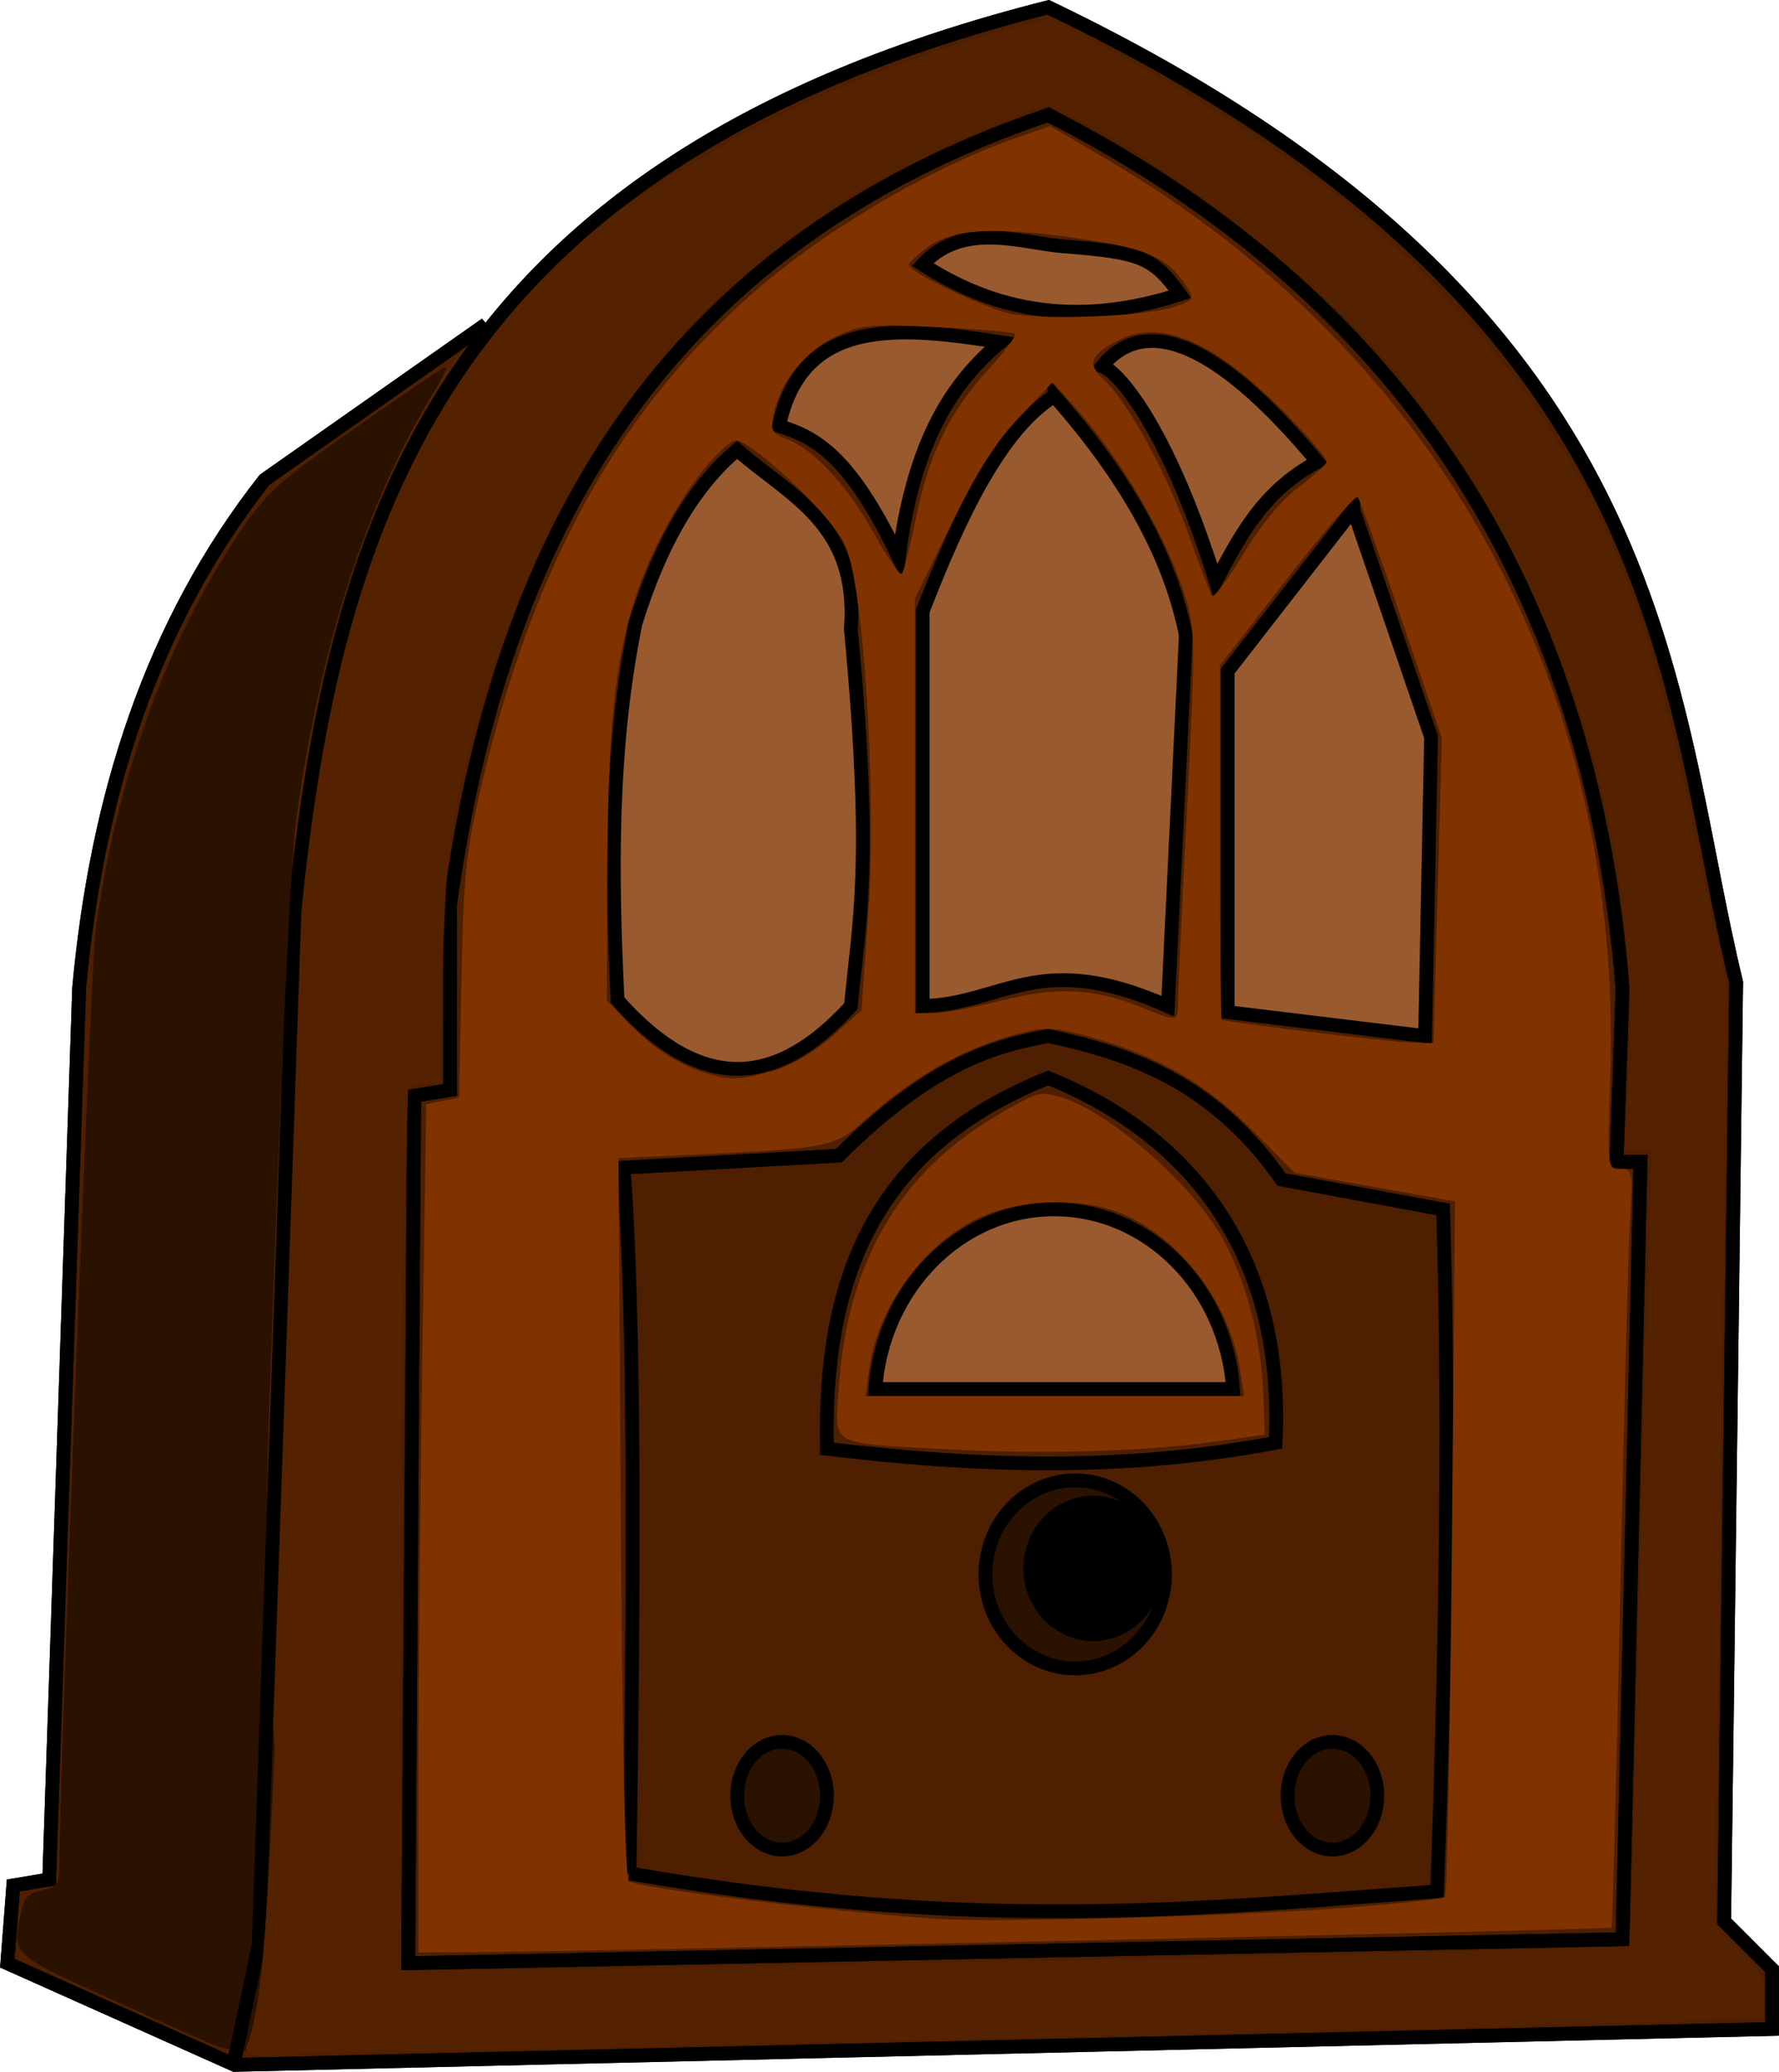
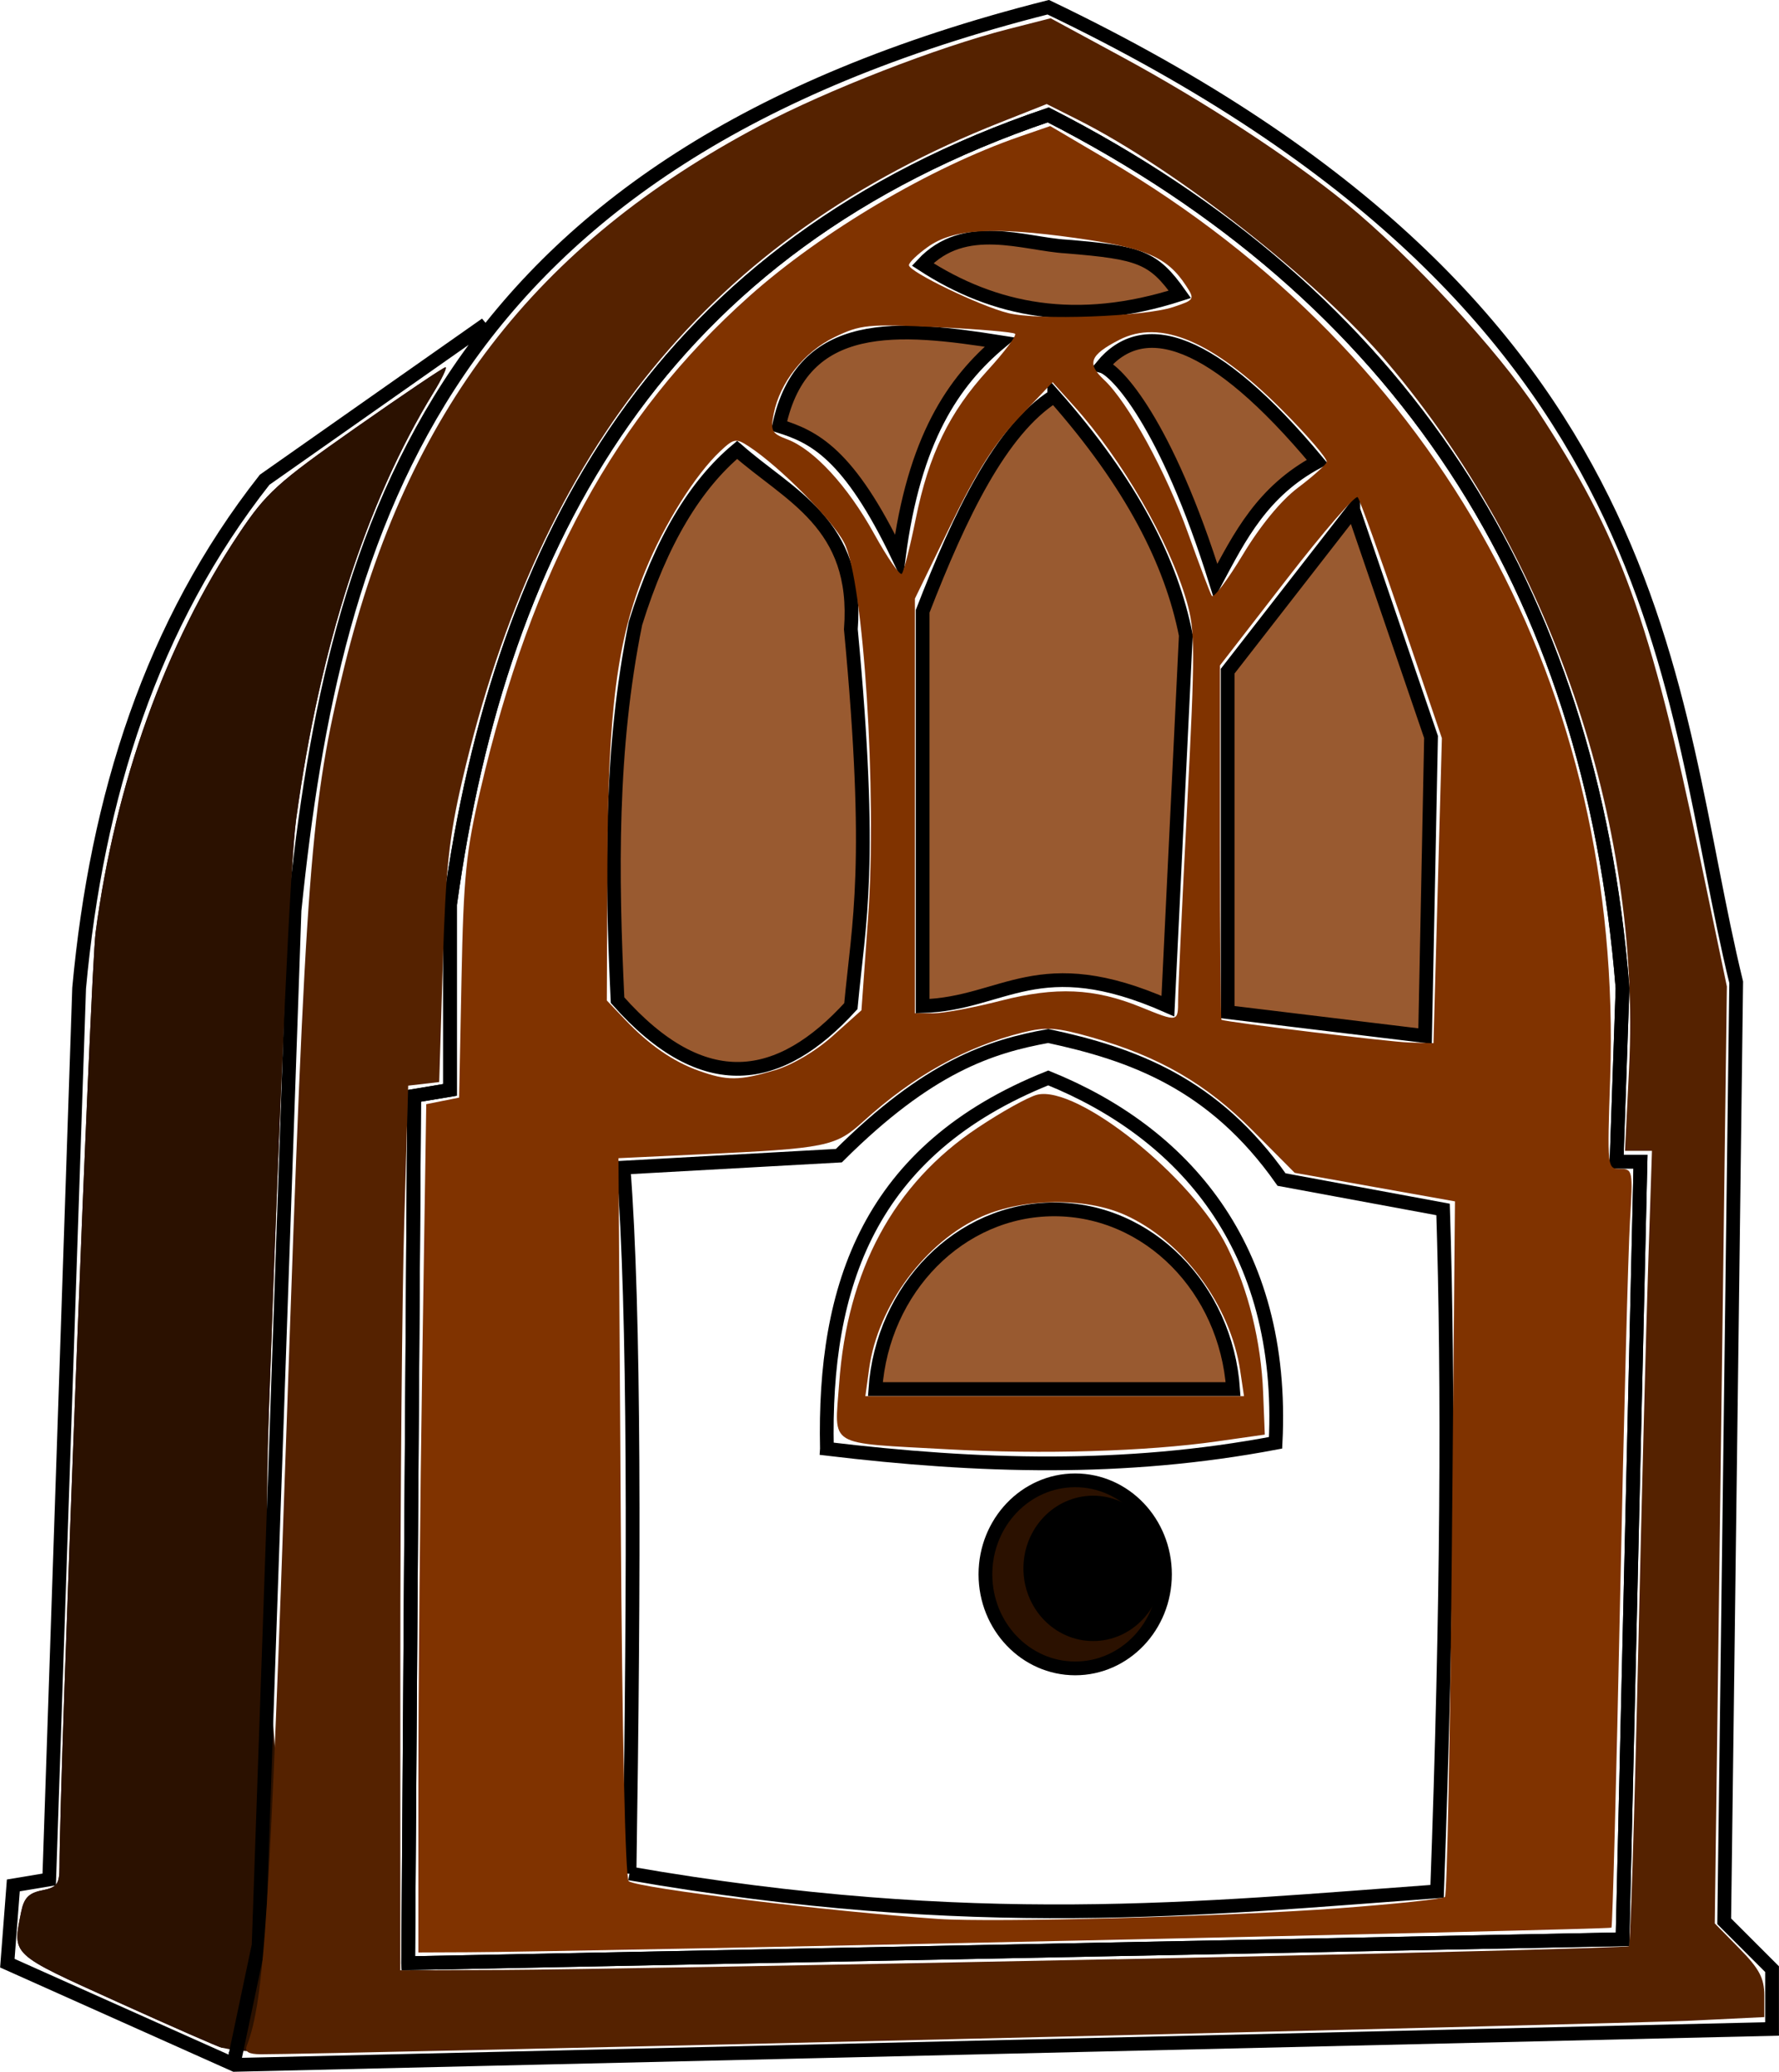
<svg xmlns="http://www.w3.org/2000/svg" viewBox="0 0 129.3 150.6" version="1.0">
-   <path d="M16.618 149.657h.435l1.739-8.261L21.4 66.179C24.303 37.895 32.12 11.66 76.184.527c45.932 21.993 44.869 49.847 50 70.87l-.87 68.261 3.478 3.478v4.348l-111.74 2.609L.53 142.702l.435-5.653 2.609-.434 2.174-64.783c1.272-13.93 5.257-26.502 13.478-36.957L35.313 23.57l-1.305 1.304" fill-rule="evenodd" stroke="#000" fill="#4e1f00" />
  <path d="M29.668 142.697l.435-63.043 2.608-.435V65.741c3.704-26.837 15.491-47.9 43.478-57.39 25.507 13.042 39.42 34.202 41.74 63.477l-.435 12.61h1.739l-1.305 56.521-88.26 1.74z" stroke="#000" fill="none" />
-   <path d="M17.938 148.707c1.282-3.34-1.19-11.252-1.003-47.278.271-52.387 4.326-45.648 6.794-55.595C28.336 27.267 38.9 17.78 55.247 9.129c4.876-2.58 12.906-5.704 18.029-7.013l3.086-.789 5.164 2.797c5.972 3.235 12.224 7.318 16.295 10.644 4.723 3.859 11.073 10.724 13.912 15.04 6.037 9.181 8.186 15.11 11.873 32.765l1.906 9.13-.44 34.052-.44 34.052 1.8 1.835c1.44 1.467 1.801 2.149 1.801 3.404v1.57l-5.326.261c-4.427.217-100.05 2.463-103.96 2.443-.881-.005-1.175-.183-1.01-.613zm63.216-6.291c20.378-.416 37.137-.844 37.242-.952.105-.107.402-9.489.66-20.847.258-11.359.593-24.32.743-28.804l.274-8.152h-1.962l.297-5.978c.89-18.005-5.732-37.354-17.57-51.334-5.037-5.951-15.375-14.062-22.486-17.642l-2.27-1.143L72.7 8.903C51.748 17.195 39.267 32.458 33.604 56.71c-.967 4.142-1.208 6.419-1.421 13.464l-.257 8.478-1.127.131-1.127.131-.286 9.83c-.158 5.407-.286 19.876-.286 32.153v22.32l7.5-.026c4.125-.015 24.173-.367 44.55-.783z" fill="#520" />
  <path d="M8.558 145.527c-7.856-3.558-7.657-3.372-7.02-6.555.202-1.011.553-1.372 1.522-1.566 1.08-.216 1.26-.453 1.261-1.675.013-6.833 2.271-65.26 2.627-67.946 1.434-10.842 5.087-21.02 10.396-28.961 2.007-3.003 2.792-3.716 8.494-7.718 3.456-2.425 6.397-4.408 6.537-4.408.14 0-.255.831-.878 1.847-4.87 7.949-8.257 18.472-9.97 30.978-.416 3.04-1.132 18.566-1.965 42.61-.97 28.01 2.86 40.958 2.348 43.695-.837 4.48-5.389 3.05-5.773 3.02-.163-.012-3.574-1.507-7.579-3.321z" fill="#2b1100" />
-   <path d="M69.971 137.936c-7.685-.27-10.44-.514-19.423-1.72l-3.988-.536-.144-25.035c-.08-13.77-.143-25.061-.142-25.092 0-.032 3.36-.233 7.464-.447l7.464-.389 2.536-2.185c4.125-3.553 8.041-5.683 11.261-6.124 4.132-.566 10.76 2.484 15.198 6.995l3.06 3.11 5.6 1.014 5.6 1.015-.263 23.908c-.145 13.15-.37 24.015-.5 24.146-.826.826-23.127 1.712-33.724 1.34zm-10.261-4.423c2.57-3.456-.467-8.75-4.146-7.227-2.719 1.126-3.446 4.931-1.405 7.356.984 1.17 1.388 1.342 2.89 1.23 1.325-.1 1.969-.429 2.661-1.36zm40 0c2.57-3.456-.467-8.75-4.146-7.227-2.719 1.126-3.446 4.931-1.405 7.356.984 1.17 1.388 1.342 2.89 1.23 1.325-.1 1.969-.429 2.661-1.36zm-18.86-14.5c3.686-2.177 2.92-8.546-1.164-9.673-2.233-.616-3.88-.139-5.369 1.556-2.932 3.34-.675 8.835 3.632 8.84.92.001 2.225-.324 2.901-.723zm7.384-12.782c5.556-.724 5.217-.505 5.217-3.378 0-4.72-1.476-10.47-3.59-13.985-2.608-4.333-7.328-8.498-11.806-10.418l-2.077-.89-3.111 1.615c-4.232 2.196-8.818 6.78-10.615 10.608-1.67 3.559-2.713 8.461-2.713 12.755 0 3.867-.583 3.542 7.39 4.129 5.965.438 16.203.229 21.305-.436z" fill="#4e1f00" />
  <path d="M16.623 149.656h.435l1.739-8.26 2.609-75.218c2.9-28.285 10.719-54.52 54.782-65.653 45.932 21.993 44.869 49.847 50 70.87l-.87 68.26 3.478 3.478v4.348l-111.74 2.609-16.522-7.391.435-5.653 2.608-.434 2.174-64.783c1.278-13.93 5.262-26.502 13.483-36.957l16.087-11.304-1.304 1.304" stroke="#000" fill="none" />
  <path d="M29.666 142.696l.435-63.04 2.609-.435V65.743c3.703-26.837 15.49-47.9 43.478-57.39 25.507 13.042 39.42 34.202 41.739 63.477l-.435 12.61h1.739l-1.304 56.521-88.261 1.74z" stroke="#000" fill="none" />
  <path d="M45.753 136.176c.338-21.929.38-40.904-.435-51.304l15.652-.87c6.506-6.483 11-7.935 15.218-8.698 6.087 1.307 12.015 3.404 16.957 10.435l11.74 2.174c.4 12.707.323 28.75-.436 49.565-17.204 1.252-33.65 3.045-58.696-1.304z" stroke="#000" fill="none" />
  <path d="M84.671 114.437c0 3.775-2.92 6.835-6.524 6.835s-6.525-3.06-6.525-6.835 2.921-6.836 6.525-6.836 6.524 3.06 6.524 6.836z" fill-rule="evenodd" stroke="#000" stroke-width="1" fill="#2b1100" />
  <path d="M84.014 114.001c0 2.642-2.044 4.783-4.565 4.783s-4.565-2.141-4.565-4.783 2.044-4.782 4.565-4.782 4.565 2.14 4.565 4.782z" fill-rule="evenodd" stroke="#000" />
-   <path d="M60.101 130.526c0 2.161-1.46 3.913-3.26 3.913-1.802 0-3.262-1.752-3.262-3.913s1.46-3.913 3.261-3.913c1.801 0 3.261 1.752 3.261 3.913zM100.101 130.526c0 2.161-1.46 3.913-3.26 3.913-1.802 0-3.262-1.752-3.262-3.913s1.46-3.913 3.261-3.913c1.801 0 3.261 1.752 3.261 3.913z" fill-rule="evenodd" stroke="#000" fill="#2b1100" />
  <path d="M76.623 87.906c-6.865 0-12.491 5.766-13 13.062h26c-.51-7.297-6.135-13.062-13-13.062z" fill-rule="evenodd" stroke="#000" fill="#995a30" />
  <path d="M60.101 105.306c-.257-11.84 3.044-21.73 16.087-26.954 9.698 3.925 17.243 12.177 16.522 26.522-11.014 2.088-21.594 1.753-32.609.435z" stroke="#000" fill="none" />
  <path d="M53.579 32.699c-3.022 2.528-5.528 6.604-7.391 12.609-1.855 9.13-1.74 18.261-1.304 27.391 6.284 7.095 11.83 6.07 16.957.435.582-6.218 1.627-10.127 0-27.391.598-7.7-4.498-9.705-8.261-13.043zM76.623 28.786c-3.88 2.45-6.834 8.605-9.565 15.652v28.696c5.942-.171 8.406-4.166 17.826 0l1.304-26.956c-1.037-5.259-3.896-10.974-9.565-17.392zM98.358 37.047l-9.13 11.739v24.783l14.348 1.74.434-21.74-5.652-16.522zM56.623 30.96c1.672-7.934 8.73-7.25 16.087-6.087-3.41 2.851-6.284 7.043-7.391 15.652-3.636-7.612-6.198-8.778-8.696-9.565zM80.101 26.613c1.01.279 4.646 4.083 8.26 15.652 1.738-3.262 3.4-6.561 7.392-8.696-7.6-9.123-12.682-10.564-15.652-6.956zM67.058 19.221c3.043-3.269 7.391-1.476 10.435-1.304 5.354.44 6.333.754 8.26 3.478-7.488 2.417-13.521 1.197-18.695-2.174z" fill-rule="evenodd" stroke="#000" fill="#995a30" />
  <path d="M17.936 148.706c1.282-3.34 1.677-9.533 2.91-45.538 1.377-40.225 1.722-44.729 4.185-54.726C29.61 29.868 38.898 17.78 55.245 9.129c4.876-2.58 12.906-5.704 18.03-7.013l3.085-.789 5.164 2.797c5.972 3.235 12.224 7.318 16.295 10.644 4.723 3.859 11.073 10.724 13.912 15.04 6.038 9.181 8.187 15.111 11.873 32.765l1.907 9.13-.44 34.052-.44 34.052 1.8 1.835c1.44 1.467 1.8 2.149 1.8 3.405v1.57l-5.325.26c-4.428.217-100.05 2.463-103.96 2.443-.882-.005-1.175-.183-1.01-.612zm63.216-6.291c20.378-.416 37.137-.844 37.242-.952.105-.107.402-9.488.66-20.847.258-11.359.593-24.32.743-28.804l.27-8.16H118.106l.296-5.978c.89-17.996-5.73-37.345-17.57-51.325-5.04-5.951-15.374-14.062-22.485-17.643l-2.27-1.143-3.382 1.34C51.743 17.194 39.262 32.456 33.6 56.71c-.967 4.142-1.207 6.42-1.42 13.464l-.258 8.478-1.127.131-1.127.131-.286 9.83c-.157 5.407-.286 19.876-.286 32.153v22.32l7.5-.026c4.125-.015 24.173-.367 44.551-.783z" fill="#520" />
  <path d="M8.558 145.526c-7.856-3.558-7.657-3.372-7.02-6.555.202-1.011.553-1.372 1.522-1.566 1.08-.216 1.26-.453 1.262-1.675.012-6.833 2.27-65.26 2.626-67.946 1.434-10.842 5.088-21.02 10.396-28.961 2.007-3.003 2.792-3.716 8.494-7.718 3.456-2.424 6.398-4.408 6.537-4.408.14 0-.255.831-.878 1.847-4.87 7.949-8.257 18.472-9.97 30.978-.416 3.04-1.132 18.566-1.965 42.61-.97 28.01-1.488 38.784-2 41.521-.837 4.48-1.04 5.225-1.425 5.195-.163-.013-3.574-1.508-7.579-3.322z" fill="#2b1100" />
  <path d="M30.406 129.636c0-6.755.13-20.629.288-30.829l.287-18.547 1.194-.239 1.195-.239.172-8.606c.15-7.506.327-9.27 1.385-13.802 3.755-16.079 9.79-27.153 19.536-35.842 5.288-4.714 13.172-9.368 19.665-11.609l2.202-.76 4.213 2.48c24.155 14.216 37.43 38.48 36.488 66.69-.22 6.583-.215 6.63.722 6.63.915 0 .937.119.715 3.804-.127 2.092-.45 14.467-.718 27.5s-.55 23.765-.627 23.85c-.13.142-75.123 1.755-83.13 1.787l-3.587.015v-12.283zm66.845 9.075c4.124-.306 7.622-.68 7.772-.83.15-.152.376-11.588.5-25.416l.226-25.14-5.824-1.038L94.1 85.25l-3.058-3.079c-3.373-3.397-6.789-5.375-11.685-6.768-2.542-.723-3.31-.778-5-.36-4.15 1.03-7.932 3.135-11.607 6.464-2.037 1.846-2.625 1.964-11.92 2.402l-5.878.277.167 26.15c.1 15.876.329 26.25.58 26.408.831.524 14.693 2.21 22.53 2.742 4.006.272 21.07-.184 29.02-.775zM56.308 77.795c1.29-.384 2.973-1.38 4.224-2.5l2.08-1.861.483-6.74c.653-9.102-.324-24.463-1.73-27.223-.852-1.67-4.67-5.535-6.927-7.014-.945-.619-1.094-.595-2.087.337-1.81 1.7-4.077 5.31-5.443 8.666-2.063 5.07-2.716 10.128-2.762 21.4l-.041 9.862 1.304 1.373c1.766 1.86 3.502 3.065 5.385 3.738 2.058.735 2.936.73 5.514-.039zm48.185-13.053l.305-11.083-2.915-8.59c-1.604-4.726-3.046-8.742-3.204-8.927-.159-.184-2.475 2.49-5.149 5.945l-4.86 6.28v12.86c0 7.072.049 12.877.109 12.9.516.191 12.25 1.612 13.628 1.65l1.78.048.306-11.083zm-18.865 7.931c0-.777.295-7.084.653-14.016.592-11.45.588-12.82-.039-14.977-1.264-4.349-4.69-10.283-8.175-14.158l-1.563-1.739-2.416 2.543c-1.787 1.88-3.091 3.93-5.004 7.865l-2.588 5.323v30.14h1.34c.738 0 2.94-.41 4.892-.912 4.032-1.035 6.802-.911 10.17.455 2.737 1.112 2.729 1.113 2.73-.522zm8.694-37.21c1.076-.811 2.024-1.655 2.106-1.873.082-.22-1.407-1.954-3.309-3.856-4.935-4.935-8.784-6.576-11.785-5.024-2.126 1.1-2.358 1.713-1.096 2.893 1.751 1.636 4.517 6.693 6.132 11.21.809 2.265 1.576 4.286 1.704 4.494.128.207 1.146-1.141 2.262-2.996 1.264-2.1 2.768-3.93 3.986-4.848zm-27.765 2.254c.947-4.676 2.434-7.743 5.247-10.82 1.21-1.323 2.097-2.508 1.972-2.633s-2.67-.342-5.658-.483c-5.046-.239-5.576-.187-7.468.729-2.208 1.068-3.957 3.27-4.414 5.552-.25 1.25-.148 1.446.97 1.867 1.955.736 4.402 3.391 6.319 6.858.967 1.749 1.875 3.062 2.018 2.92.142-.143.599-1.938 1.014-3.99zM85.27 22.32c1.56-.521 1.583-.56.921-1.57-1.356-2.069-2.918-2.74-8.034-3.454-6.003-.837-8.872-.662-10.722.654-.755.538-1.373 1.134-1.373 1.324 0 .48 5.146 2.966 7.21 3.483 2.174.543 9.907.262 11.998-.437z" fill="#803300" />
  <path d="M68.898 105.346c-8.89-.492-8.24-.1-7.909-4.756.587-8.268 3.97-14.536 10.036-18.593 1.751-1.171 3.708-2.261 4.348-2.422 2.922-.733 11.31 5.983 13.82 11.067 1.547 3.131 2.467 6.865 2.614 10.608l.12 3.027-3.478.495c-5.136.732-12.682.954-19.551.574zm21.242-5.709c-.71-4.762-4.165-9.433-8.377-11.328-2.837-1.277-7.327-1.233-10.364.1-4.12 1.81-7.602 6.497-8.23 11.08l-.273 1.996h27.52l-.276-1.848z" fill="#803300" />
  <path d="M38.211 58.85a121.304 48.697 0 11-242.607 0 121.304 48.697 0 11242.607 0z" fill="none" />
-   <path d="M-9.615 51.246a78.044 78.044 0 11-156.087 0 78.044 78.044 0 11156.087 0z" fill="none" />
</svg>